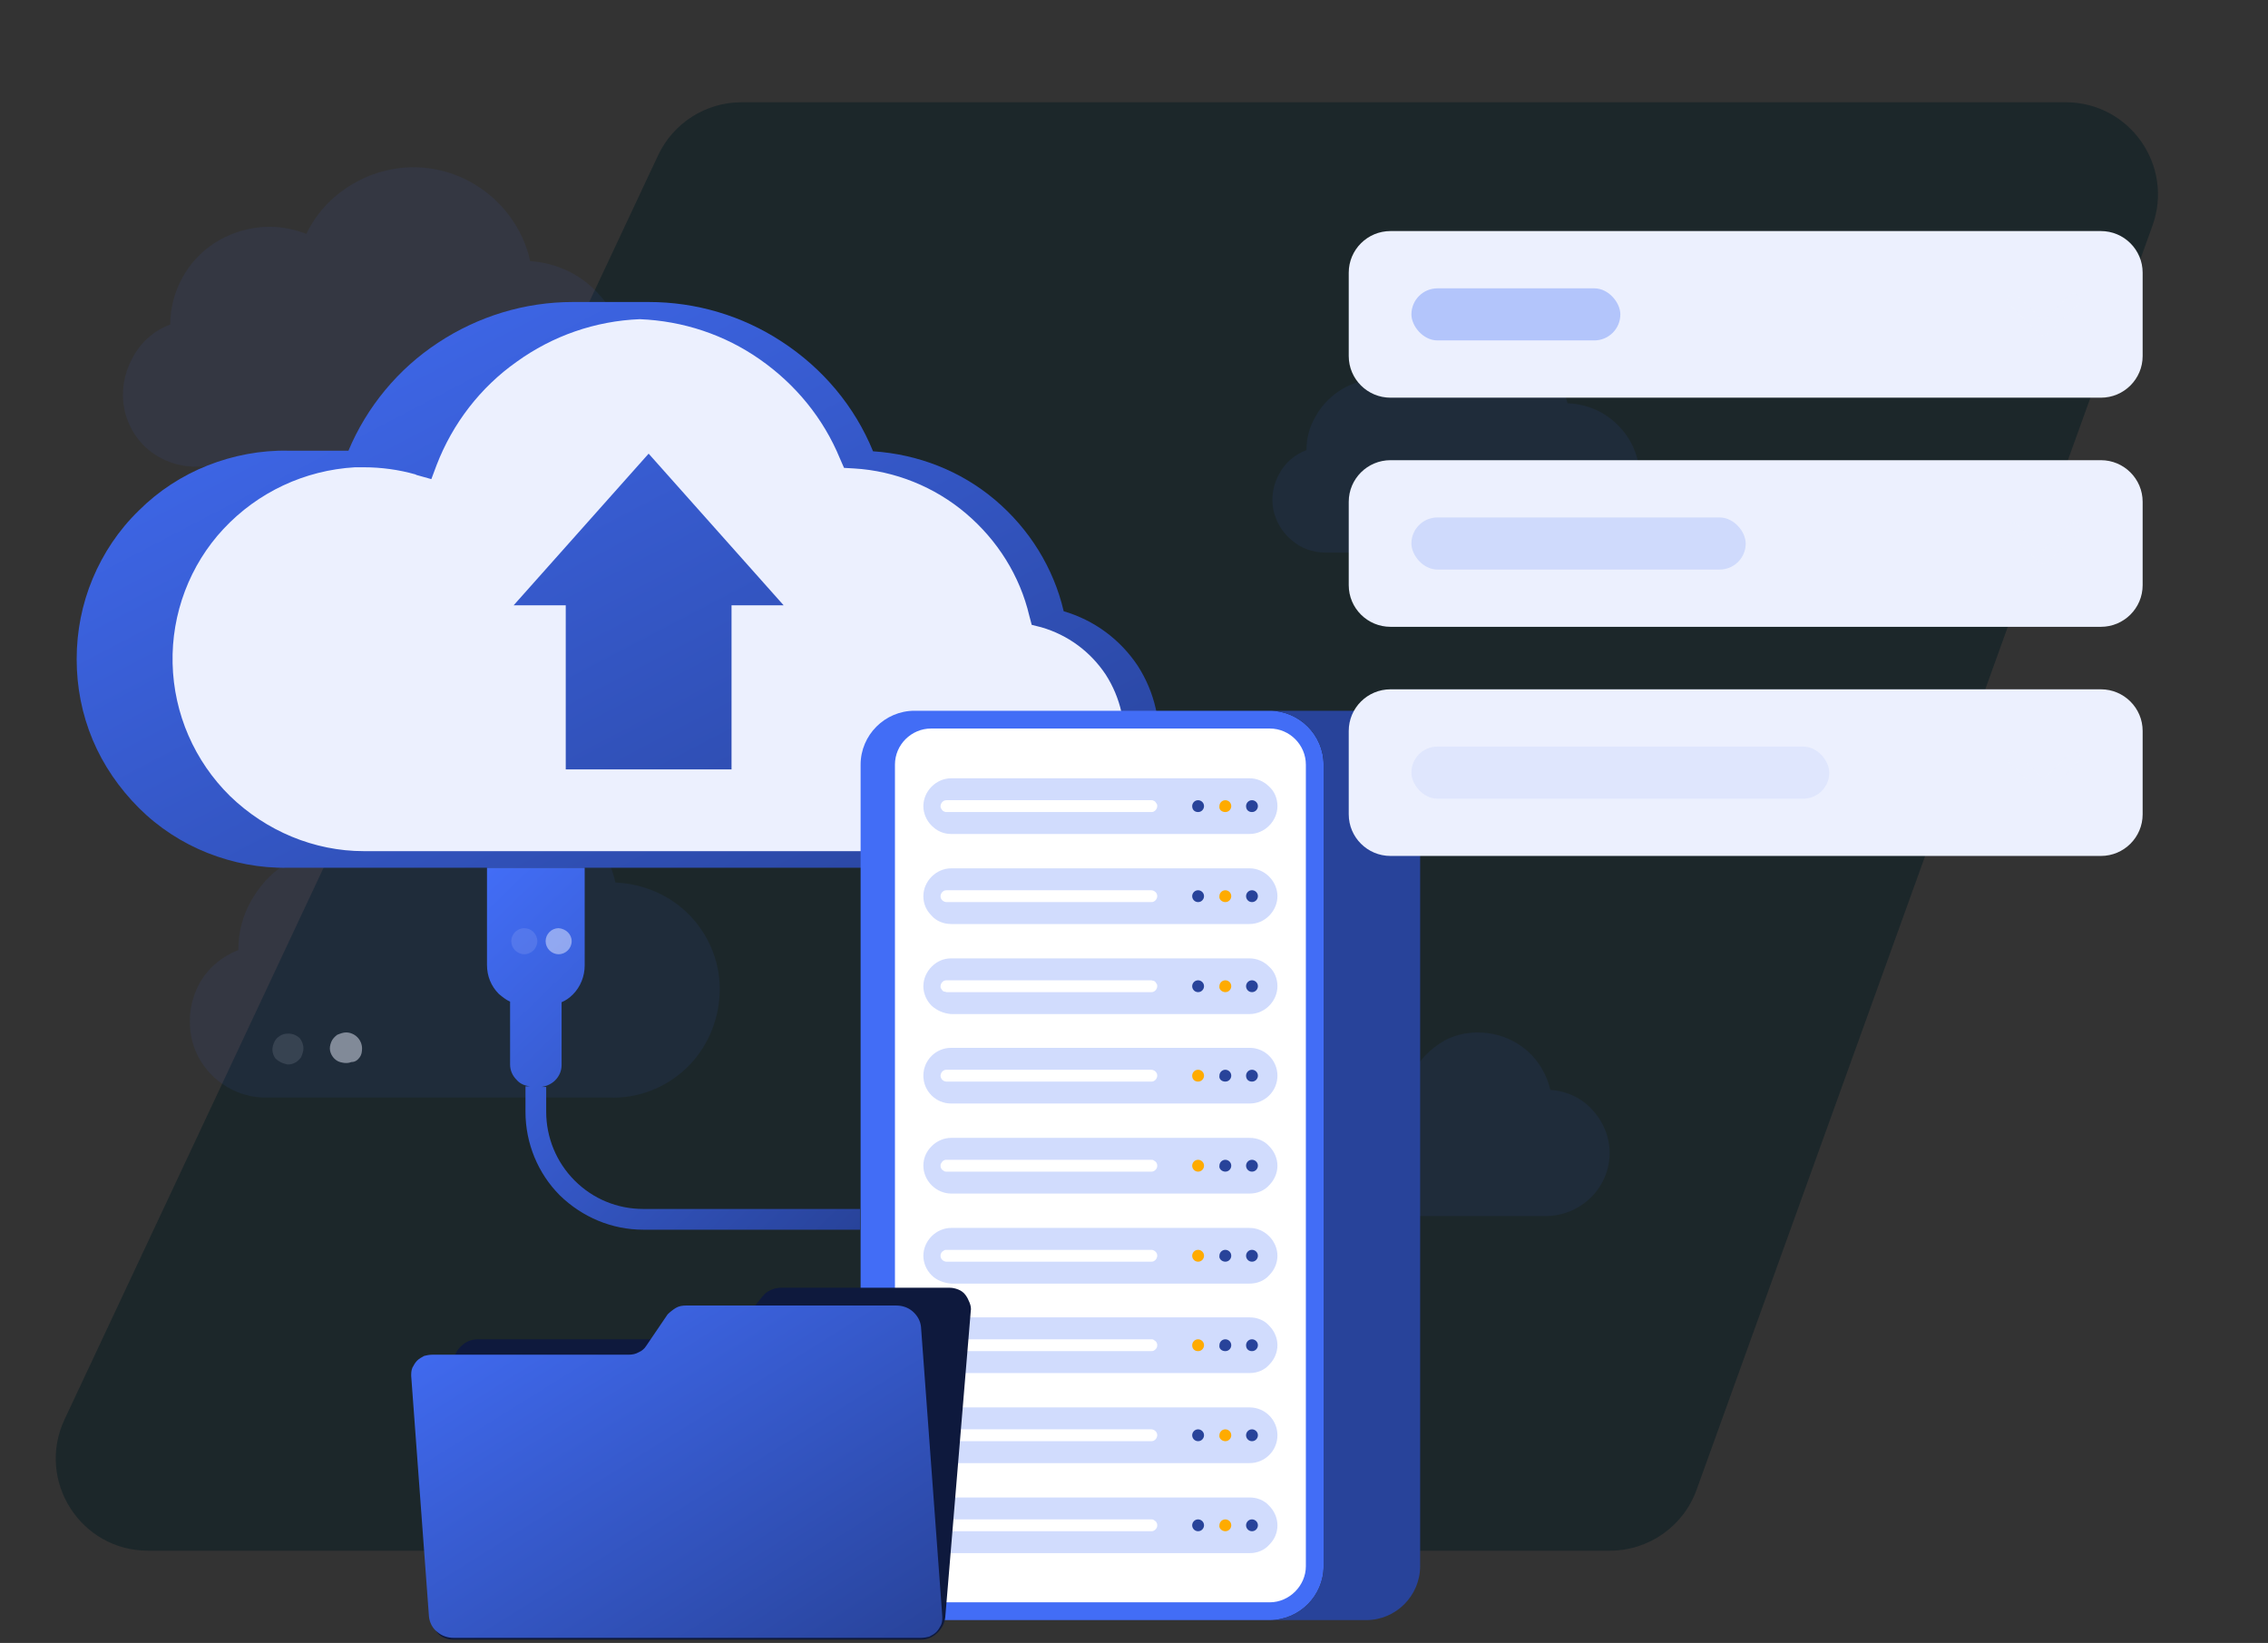
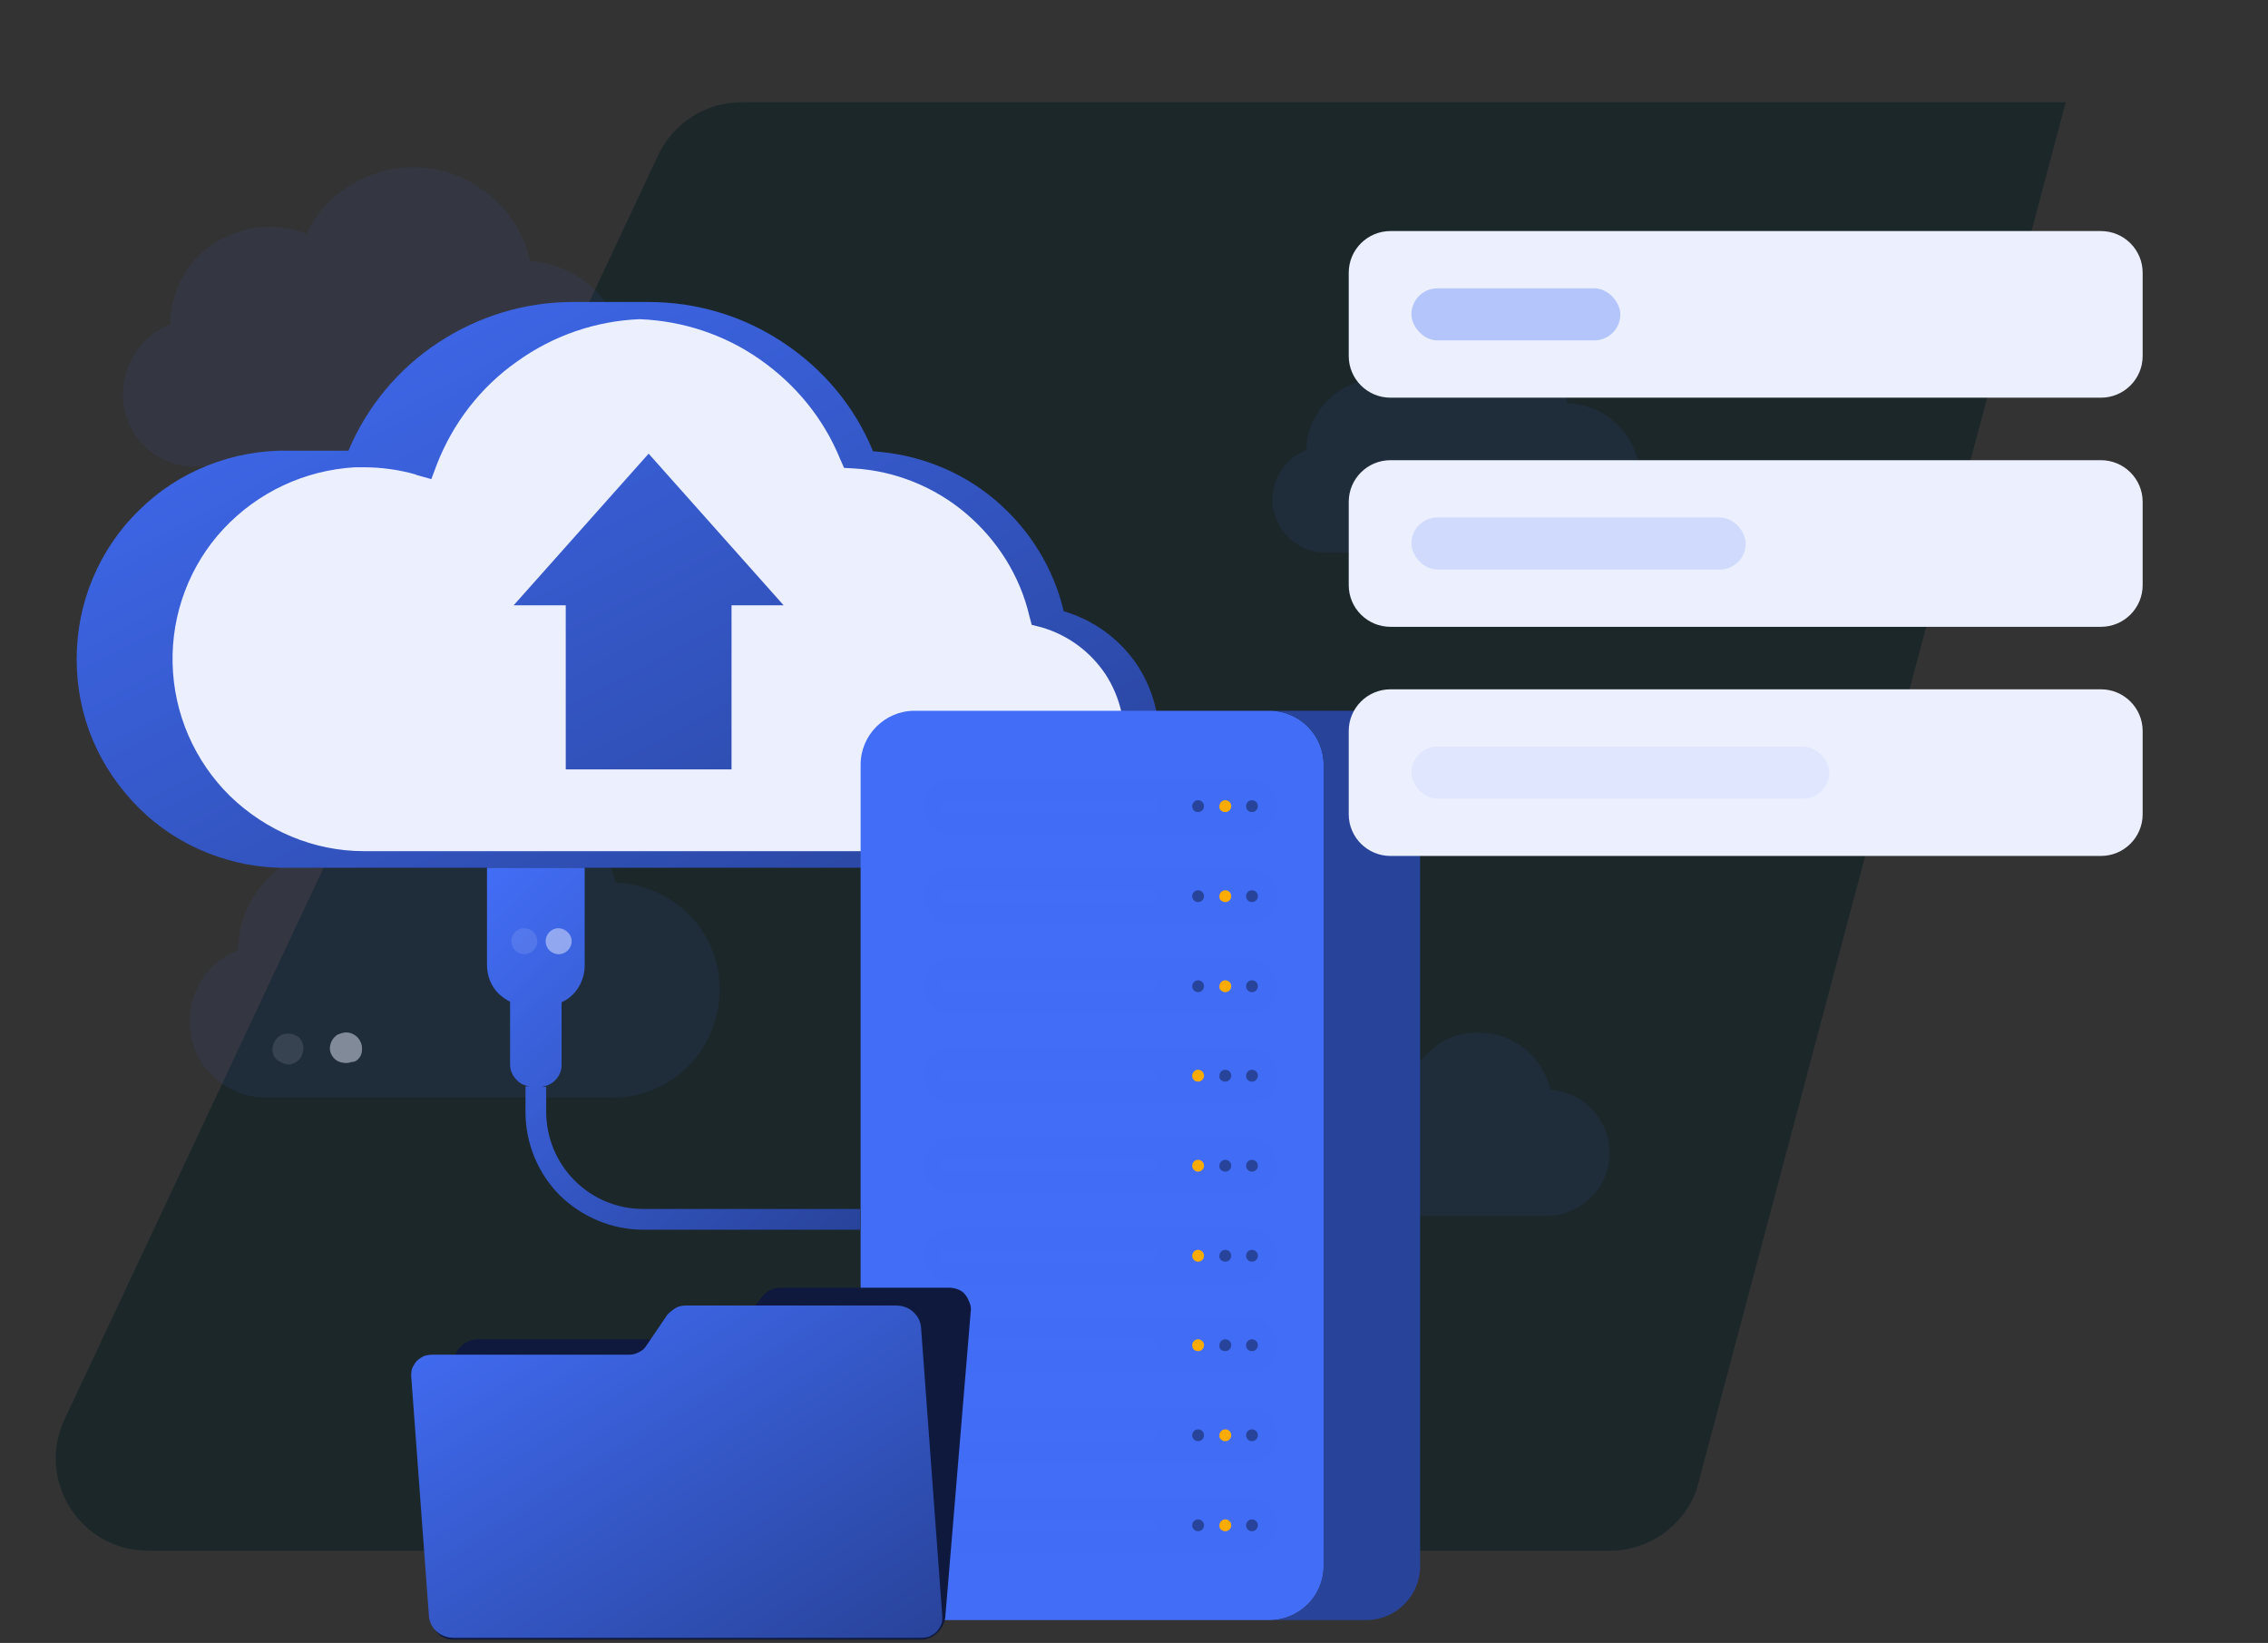
<svg xmlns="http://www.w3.org/2000/svg" width="566" height="410" viewBox="0 0 566 410" fill="none">
  <rect x="0" y="0" width="566" height="410" fill="#333333" stroke="none" />
-   <path d="M164.243 38.746C168.033 30.675 176.146 25.522 185.062 25.522H515.528C531.464 25.522 542.57 41.335 537.164 56.325L423.395 371.777C420.106 380.896 411.453 386.974 401.759 386.974H36.936C20.085 386.974 8.955 369.452 16.117 354.198L164.243 38.746Z" fill="#1C272A" />
+   <path d="M164.243 38.746C168.033 30.675 176.146 25.522 185.062 25.522H515.528L423.395 371.777C420.106 380.896 411.453 386.974 401.759 386.974H36.936C20.085 386.974 8.955 369.452 16.117 354.198L164.243 38.746Z" fill="#1C272A" />
  <path opacity="0.08" d="M42.479 80.981C42.479 76.99 43.513 72.998 45.434 69.45C47.355 65.902 50.015 62.945 53.413 60.728C56.812 58.51 60.654 57.18 64.643 56.736C68.633 56.293 72.623 56.884 76.464 58.363C79.124 52.745 83.557 48.31 89.024 45.353C94.492 42.397 100.698 41.214 106.756 41.953C112.814 42.692 118.577 45.353 123.158 49.493C127.738 53.632 130.989 59.102 132.319 65.163C138.968 65.606 145.174 68.563 149.607 73.59C154.04 78.468 156.404 84.973 156.257 91.625C156.109 98.278 153.301 104.487 148.573 109.217C143.844 113.8 137.491 116.461 130.841 116.461H48.833C44.547 116.461 40.41 114.983 37.159 112.322C33.908 109.661 31.692 105.817 30.953 101.678C30.214 97.538 30.953 93.251 33.022 89.408C35.091 85.416 38.489 82.46 42.479 80.981ZM331.652 282.035C331.652 279.522 332.243 277.156 333.425 274.939C334.607 272.721 336.232 270.947 338.301 269.469C340.37 268.139 342.734 267.252 345.246 266.956C347.758 266.66 350.27 267.104 352.486 267.991C354.112 264.591 356.919 261.782 360.17 259.86C363.421 257.938 367.41 257.347 371.104 257.79C374.946 258.234 378.493 259.86 381.3 262.373C384.108 264.886 386.028 268.286 386.915 271.982C391.052 272.278 394.894 274.052 397.554 277.156C400.362 280.261 401.839 284.253 401.691 288.244C401.544 292.383 399.77 296.227 396.815 299.036C393.86 301.845 389.87 303.471 385.733 303.471H335.493C332.834 303.471 330.322 302.584 328.401 300.81C326.332 299.184 325.002 296.818 324.559 294.305C324.116 291.792 324.559 289.131 325.741 286.766C327.219 284.844 329.287 283.07 331.652 282.035ZM59.472 237.094C59.472 232.806 60.506 228.667 62.575 224.971C64.643 221.275 67.451 218.023 70.997 215.805C74.543 213.44 78.533 211.962 82.67 211.518C86.808 211.075 91.093 211.666 94.935 213.292C97.742 207.527 102.323 202.648 108.086 199.544C113.701 196.439 120.202 195.109 126.704 195.996C133.205 196.735 139.116 199.544 143.992 203.831C148.721 208.118 152.119 213.884 153.597 220.241C160.689 220.536 167.487 223.493 172.363 228.667C177.239 233.841 179.899 240.789 179.603 247.885C179.308 254.981 176.352 261.782 171.181 266.66C166.009 271.539 159.064 274.2 151.971 273.904H66.269C61.836 273.904 57.551 272.278 54.152 269.469C50.754 266.66 48.389 262.669 47.651 258.234C46.912 253.799 47.651 249.364 49.719 245.52C51.788 241.676 55.334 238.72 59.472 237.094ZM326.037 112.322C326.037 109.365 326.775 106.556 328.253 104.043C329.583 101.53 331.652 99.312 334.016 97.686C336.38 96.06 339.188 95.025 342.143 94.73C345.098 94.434 347.906 94.877 350.713 95.912C352.634 91.921 355.885 88.668 359.727 86.451C363.716 84.381 368.149 83.494 372.582 83.938C377.015 84.529 381.152 86.303 384.551 89.408C387.949 92.364 390.166 96.356 391.2 100.643C396.076 100.791 400.805 102.861 404.203 106.556C407.602 110.104 409.375 114.983 409.227 119.861C409.08 124.74 407.011 129.471 403.317 132.871C399.77 136.271 394.894 138.045 390.018 137.897H330.765C327.662 137.897 324.707 136.862 322.342 134.793C319.978 132.871 318.353 130.062 317.762 127.105C317.171 124.001 317.762 120.896 319.239 118.235C320.717 115.426 323.229 113.357 326.037 112.322Z" fill="#426DF6" />
  <path d="M142.958 75.364H161.872C173.693 75.364 185.219 78.764 195.119 85.268C205.315 91.921 213.294 101.382 217.874 112.618C229.104 113.357 239.743 117.496 248.314 124.74C256.884 131.984 262.942 141.741 265.454 152.533C272.99 154.75 279.492 159.481 283.925 166.133C288.21 172.786 289.983 180.621 288.949 188.456C287.914 196.291 283.925 203.387 278.014 208.562C272.104 213.736 264.42 216.545 256.588 216.545H71.884C64.939 216.692 58.142 215.362 51.788 212.849C45.435 210.336 39.524 206.492 34.648 201.613C29.772 196.735 25.782 190.969 23.122 184.613C20.463 178.256 19.133 171.455 19.133 164.507C19.133 157.559 20.463 150.759 23.122 144.402C25.782 138.045 29.624 132.279 34.648 127.401C39.524 122.522 45.435 118.679 51.788 116.166C58.142 113.652 65.087 112.322 71.884 112.47H86.956C91.537 101.53 99.368 92.069 109.268 85.564C119.316 78.912 130.99 75.364 142.958 75.364Z" fill="url(#paint0_linear_866_3566)" />
  <path d="M121.681 216.544H145.914V240.937C145.914 243.598 144.88 246.259 142.959 248.181C142.072 249.068 141.186 249.659 140.151 250.103V265.773C140.151 267.251 139.56 268.582 138.526 269.617C137.639 270.504 136.309 271.095 135.127 271.243H136.309V277.452C136.309 283.809 138.821 290.018 143.402 294.601C147.983 299.183 154.041 301.697 160.543 301.697H214.624V306.871H160.543C152.711 306.871 145.323 303.766 139.708 298.296C134.241 292.827 131.138 285.287 131.138 277.452V271.095H132.32C130.99 270.947 129.808 270.504 128.921 269.469C127.887 268.434 127.296 267.104 127.296 265.625V249.955C126.261 249.511 125.375 248.772 124.488 248.033C122.567 246.111 121.533 243.598 121.533 240.789V216.544H121.681Z" fill="url(#paint1_linear_866_3566)" />
  <path fill-rule="evenodd" clip-rule="evenodd" d="M257.477 155.933L259.841 156.524C266.49 158.446 272.105 162.585 275.947 168.351C279.641 174.116 281.267 181.065 280.232 187.865C279.346 194.665 275.947 200.874 270.775 205.457C265.604 210.04 258.954 212.405 252.009 212.405H90.8C78.388 212.405 66.419 207.379 57.405 198.657C48.539 189.935 43.368 178.108 43.072 165.542C42.776 153.124 47.357 141.002 55.78 131.984C64.35 122.818 76.023 117.348 88.583 116.609H90.8C95.085 116.609 99.518 117.2 103.655 118.383L103.951 118.531L107.645 119.566L108.975 116.018C112.964 105.669 119.909 96.651 128.923 90.295C137.936 83.79 148.575 80.094 159.657 79.651C170.444 80.094 180.787 83.494 189.653 89.703C198.519 95.912 205.464 104.339 209.601 114.392L210.636 116.757L213.148 116.905C223.343 117.496 233.243 121.488 241.075 128.14C248.906 134.793 254.521 143.663 256.886 153.715L257.477 155.933ZM141.187 192.004V151.054H128.184L161.874 113.209L195.564 151.054H182.561V192.004H141.187Z" fill="#ECF0FE" />
  <path opacity="0.48" d="M378.198 130.062C378.494 129.619 378.642 129.175 378.642 128.584C378.642 127.845 378.346 127.253 377.903 126.81C377.46 126.366 376.721 126.071 376.13 126.071C375.686 126.071 375.095 126.219 374.652 126.514C374.209 126.81 373.913 127.253 373.766 127.697C373.618 128.14 373.47 128.732 373.618 129.175C373.766 129.619 373.913 130.062 374.357 130.506C374.652 130.801 375.095 131.097 375.686 131.245C376.13 131.393 376.721 131.245 377.164 131.097C377.46 130.801 377.903 130.358 378.198 130.062ZM89.764 263.852C90.208 263.26 90.356 262.521 90.356 261.634C90.356 260.599 89.912 259.564 89.173 258.825C88.435 258.086 87.4 257.643 86.366 257.643C85.627 257.643 84.888 257.938 84.15 258.234C83.558 258.678 82.967 259.269 82.672 260.008C82.376 260.747 82.229 261.486 82.376 262.226C82.524 262.965 82.967 263.704 83.411 264.147C84.002 264.739 84.593 265.034 85.479 265.182C86.218 265.33 86.957 265.33 87.696 265.034C88.73 265.034 89.321 264.443 89.764 263.852ZM388.099 128.584C388.099 129.027 387.951 129.619 387.655 130.062C387.36 130.506 386.916 130.801 386.473 130.949C386.03 131.097 385.439 131.245 384.996 131.097C384.552 130.949 384.109 130.801 383.666 130.358C383.37 130.062 383.075 129.619 382.927 129.027C382.779 128.584 382.927 127.993 383.075 127.549C383.222 127.106 383.518 126.662 383.961 126.366C384.404 126.071 384.848 125.923 385.439 125.923C386.178 125.923 386.769 126.219 387.212 126.662C387.803 127.253 388.099 127.845 388.099 128.584ZM142.664 234.876C142.664 236.65 141.186 238.129 139.413 238.129C137.64 238.129 136.162 236.65 136.162 234.876C136.162 233.102 137.64 231.624 139.413 231.624C141.186 231.772 142.664 233.102 142.664 234.876Z" fill="#ECF0FE" />
  <path opacity="0.12" d="M369.036 128.584C369.036 129.027 368.888 129.619 368.593 130.062C368.297 130.506 367.854 130.801 367.411 130.949C366.968 131.097 366.376 131.245 365.933 131.097C365.49 130.949 365.047 130.801 364.603 130.358C364.308 130.062 364.012 129.619 363.865 129.027C363.717 128.584 363.865 127.993 364.012 127.549C364.16 127.106 364.603 126.662 364.899 126.366C365.342 126.071 365.785 125.923 366.376 125.923C367.115 125.923 367.706 126.219 368.15 126.662C368.888 127.253 369.036 127.845 369.036 128.584ZM75.726 261.634C75.726 262.373 75.43 263.113 75.135 263.852C74.692 264.443 74.101 265.034 73.362 265.33C72.623 265.626 71.884 265.774 71.145 265.478C70.407 265.33 69.668 264.887 69.077 264.443C68.486 264 68.19 263.26 68.042 262.521C67.895 261.782 68.042 261.043 68.338 260.304C68.633 259.565 69.077 258.973 69.816 258.53C70.407 258.086 71.145 257.938 72.032 257.938C73.066 257.938 74.101 258.382 74.84 259.121C75.283 259.712 75.726 260.599 75.726 261.634ZM134.093 234.876C134.093 236.65 132.615 238.129 130.842 238.129C129.069 238.129 127.591 236.65 127.591 234.876C127.591 233.102 129.069 231.624 130.842 231.624C132.615 231.624 134.093 233.102 134.093 234.876Z" fill="#ECF0FE" />
  <path d="M316.878 177.369H228.22C220.832 177.369 214.773 183.43 214.773 190.822V390.841C214.773 398.232 220.832 404.294 228.22 404.294H316.878C324.266 404.294 330.324 398.232 330.324 390.841V190.822C330.324 183.43 324.266 177.369 316.878 177.369Z" fill="#426DF6" />
  <path d="M316.875 404.294H340.96C348.349 404.294 354.407 398.232 354.407 390.841V190.822C354.407 183.43 348.349 177.369 340.96 177.369H316.875C324.263 177.369 330.321 183.43 330.321 190.822V390.841C330.321 398.232 324.263 404.294 316.875 404.294Z" fill="#28439A" />
-   <path d="M325.89 390.84V190.821C325.89 185.943 321.9 181.803 316.876 181.803H232.355C227.479 181.803 223.342 185.795 223.342 190.821V390.84C223.342 395.719 227.331 399.858 232.355 399.858H316.876C321.752 399.858 325.89 395.719 325.89 390.84Z" fill="white" />
  <path opacity="0.24" fill-rule="evenodd" clip-rule="evenodd" d="M237.378 208.118H311.851C313.624 208.118 315.397 207.378 316.727 206.048C318.057 204.717 318.796 202.943 318.796 201.169C318.796 199.248 318.057 197.474 316.727 196.291C315.397 194.96 313.624 194.221 311.851 194.221H237.378C235.605 194.221 233.832 194.96 232.502 196.291C231.172 197.621 230.434 199.395 230.434 201.169C230.434 202.943 231.172 204.717 232.502 206.048C233.832 207.378 235.458 208.118 237.378 208.118ZM236.196 202.648H287.322C287.766 202.648 288.061 202.5 288.357 202.204C288.652 201.909 288.8 201.465 288.8 201.169C288.8 201.022 288.8 200.726 288.652 200.578C288.505 200.43 288.505 200.282 288.357 200.135C288.209 199.987 288.061 199.839 287.914 199.839C287.766 199.691 287.47 199.691 287.322 199.691H236.196C235.753 199.691 235.458 199.839 235.162 200.135C234.866 200.43 234.719 200.874 234.719 201.169C234.719 201.317 234.719 201.613 234.866 201.761C235.014 201.909 235.014 202.056 235.162 202.204C235.31 202.352 235.458 202.5 235.605 202.5C235.901 202.648 236.049 202.648 236.196 202.648ZM237.378 230.588H311.851C313.624 230.588 315.397 229.849 316.727 228.519C318.057 227.188 318.796 225.414 318.796 223.64C318.796 221.866 318.057 220.092 316.727 218.762C315.397 217.431 313.624 216.692 311.851 216.692H237.378C235.605 216.692 233.832 217.431 232.502 218.762C231.172 220.092 230.434 221.866 230.434 223.64C230.434 225.562 231.172 227.188 232.502 228.519C233.684 229.849 235.458 230.588 237.378 230.588ZM236.196 225.118H287.322C287.766 225.118 288.061 224.971 288.357 224.675C288.652 224.379 288.8 223.936 288.8 223.64C288.8 223.197 288.652 222.901 288.357 222.605C288.061 222.31 287.618 222.162 287.322 222.162H236.196C235.753 222.162 235.458 222.31 235.162 222.605C234.866 222.901 234.719 223.344 234.719 223.64C234.719 224.084 234.866 224.379 235.162 224.675C235.458 224.971 235.901 225.118 236.196 225.118ZM237.378 253.059H311.851C313.624 253.059 315.397 252.32 316.727 250.989C318.057 249.659 318.796 247.885 318.796 246.111C318.796 244.189 318.057 242.415 316.727 241.232C315.397 239.902 313.624 239.163 311.851 239.163H237.378C235.458 239.163 233.832 239.902 232.502 241.232C231.172 242.563 230.434 244.337 230.434 246.111C230.434 247.885 231.172 249.659 232.502 250.989C233.832 252.172 235.458 252.911 237.378 253.059ZM236.196 247.589H287.322C287.766 247.589 288.061 247.441 288.357 247.146C288.652 246.85 288.8 246.407 288.8 246.111C288.8 245.963 288.8 245.667 288.652 245.519C288.505 245.372 288.505 245.224 288.357 245.076C288.209 244.928 288.061 244.78 287.914 244.78C287.766 244.78 287.47 244.632 287.322 244.632H236.196C235.753 244.632 235.458 244.78 235.162 245.076C234.866 245.372 234.719 245.815 234.719 246.111C234.719 246.259 234.719 246.554 234.866 246.702C235.014 246.85 235.014 246.998 235.162 247.146C235.31 247.293 235.458 247.441 235.605 247.441C235.901 247.441 236.049 247.589 236.196 247.589ZM237.378 261.486H311.851C315.693 261.486 318.796 264.59 318.796 268.434C318.796 272.277 315.693 275.382 311.851 275.382H237.378C233.537 275.382 230.434 272.277 230.434 268.434C230.434 264.59 233.537 261.486 237.378 261.486ZM236.196 269.912H287.322C287.766 269.912 288.061 269.764 288.357 269.469C288.652 269.173 288.8 268.729 288.8 268.434C288.8 267.99 288.652 267.695 288.357 267.399C288.061 267.103 287.618 266.955 287.322 266.955H236.196C235.753 266.955 235.458 267.103 235.162 267.399C234.866 267.695 234.719 268.138 234.719 268.434C234.719 268.729 234.866 269.173 235.162 269.469C235.458 269.764 235.901 269.912 236.196 269.912ZM311.851 297.853H237.378C235.605 297.853 233.832 297.113 232.502 295.783C231.172 294.452 230.434 292.678 230.434 290.904C230.434 288.983 231.172 287.356 232.502 286.026C233.832 284.695 235.605 283.956 237.378 283.956H311.851C313.772 283.956 315.545 284.695 316.727 286.026C318.057 287.356 318.796 289.13 318.796 290.904C318.796 292.678 318.057 294.452 316.727 295.783C315.545 297.113 313.772 297.853 311.851 297.853ZM287.322 292.383H236.196C236.049 292.383 235.753 292.383 235.605 292.235C235.458 292.087 235.31 292.087 235.162 291.939C235.014 291.791 234.866 291.644 234.866 291.496C234.719 291.348 234.719 291.052 234.719 290.904C234.719 290.757 234.719 290.461 234.866 290.313C235.014 290.165 235.014 290.017 235.162 289.87C235.31 289.722 235.458 289.574 235.605 289.574C235.753 289.426 236.049 289.426 236.196 289.426H287.322C287.47 289.426 287.766 289.426 287.914 289.574C288.061 289.722 288.209 289.722 288.357 289.87C288.505 290.017 288.652 290.165 288.652 290.313C288.8 290.461 288.8 290.757 288.8 290.904C288.8 291.348 288.652 291.644 288.357 291.939C288.061 292.235 287.766 292.383 287.322 292.383ZM237.378 320.323H311.851C313.772 320.323 315.545 319.584 316.727 318.254C318.057 316.923 318.796 315.149 318.796 313.375C318.796 311.601 318.057 309.827 316.727 308.497C315.397 307.166 313.624 306.427 311.851 306.427H237.378C235.605 306.427 233.832 307.166 232.502 308.497C231.172 309.827 230.434 311.601 230.434 313.375C230.434 315.149 231.172 316.923 232.502 318.254C233.684 319.436 235.458 320.176 237.378 320.323ZM236.196 314.854H287.322C287.766 314.854 288.061 314.706 288.357 314.41C288.652 314.114 288.8 313.671 288.8 313.375C288.8 312.932 288.652 312.636 288.357 312.34C288.061 312.045 287.618 311.897 287.322 311.897H236.196C236.049 311.897 235.753 311.897 235.605 312.045C235.458 312.192 235.31 312.192 235.162 312.34C235.014 312.488 234.866 312.636 234.866 312.784C234.719 312.932 234.719 313.227 234.719 313.375C234.719 313.819 234.866 314.114 235.162 314.41C235.458 314.706 235.901 314.854 236.196 314.854ZM311.851 342.646H237.378C235.605 342.646 233.832 341.907 232.502 340.577C231.172 339.246 230.434 337.472 230.434 335.698C230.434 333.776 231.172 332.15 232.502 330.82C233.832 329.489 235.605 328.75 237.378 328.75H311.851C313.772 328.75 315.545 329.489 316.727 330.82C318.057 332.15 318.796 333.924 318.796 335.698C318.796 337.472 318.057 339.246 316.727 340.577C315.545 341.907 313.772 342.646 311.851 342.646ZM287.322 337.176H236.196C235.753 337.176 235.458 337.029 235.162 336.733C234.866 336.437 234.719 335.994 234.719 335.698C234.719 335.255 234.866 334.959 235.162 334.663C235.458 334.368 235.901 334.22 236.196 334.22H287.322C287.47 334.22 287.766 334.22 287.914 334.368C288.061 334.515 288.209 334.515 288.357 334.663C288.505 334.811 288.652 334.959 288.652 335.107C288.8 335.255 288.8 335.55 288.8 335.698C288.8 336.142 288.652 336.437 288.357 336.733C288.061 337.029 287.766 337.176 287.322 337.176ZM237.378 351.221H311.851C315.693 351.221 318.796 354.325 318.796 358.169C318.796 362.012 315.693 365.117 311.851 365.117H237.378C233.537 365.117 230.434 362.012 230.434 358.169C230.434 354.325 233.537 351.221 237.378 351.221ZM236.196 359.647H287.322C287.766 359.647 288.061 359.499 288.357 359.204C288.652 358.908 288.8 358.464 288.8 358.169C288.8 357.725 288.652 357.43 288.357 357.134C288.061 356.838 287.618 356.69 287.322 356.69H236.196C235.753 356.69 235.458 356.838 235.162 357.134C234.866 357.43 234.719 357.873 234.719 358.169C234.719 358.317 234.719 358.612 234.866 358.76C235.014 358.908 235.014 359.056 235.162 359.204C235.31 359.351 235.458 359.499 235.605 359.499C235.753 359.499 236.049 359.647 236.196 359.647ZM311.851 387.588H237.378C235.605 387.588 233.832 386.849 232.502 385.518C231.172 384.188 230.434 382.414 230.434 380.64C230.434 378.718 231.172 377.092 232.502 375.761C233.832 374.43 235.605 373.691 237.378 373.691H311.851C313.772 373.691 315.545 374.43 316.727 375.761C318.057 377.092 318.796 378.866 318.796 380.64C318.796 382.561 318.057 384.188 316.727 385.518C315.545 386.849 313.772 387.588 311.851 387.588ZM287.322 382.118H236.196C235.753 382.118 235.458 381.97 235.162 381.674C234.866 381.379 234.719 380.935 234.719 380.64C234.719 380.196 234.866 379.9 235.162 379.605C235.458 379.309 235.901 379.161 236.196 379.161H287.322C287.47 379.161 287.766 379.161 287.914 379.309C288.061 379.457 288.209 379.457 288.357 379.605C288.505 379.753 288.652 379.9 288.652 380.048C288.8 380.196 288.8 380.492 288.8 380.64C288.8 381.083 288.652 381.379 288.357 381.674C288.061 381.97 287.766 382.118 287.322 382.118Z" fill="#426DF6" />
  <path d="M305.794 202.648C306.681 202.648 307.272 201.909 307.272 201.17C307.272 200.283 306.533 199.692 305.794 199.692C304.908 199.692 304.317 200.431 304.317 201.17C304.169 202.057 304.908 202.648 305.794 202.648ZM305.794 225.119C306.681 225.119 307.272 224.38 307.272 223.641C307.272 222.754 306.533 222.162 305.794 222.162C304.908 222.162 304.317 222.902 304.317 223.641C304.169 224.38 304.908 225.119 305.794 225.119ZM305.794 247.59C306.681 247.59 307.272 246.851 307.272 246.111C307.272 245.224 306.533 244.633 305.794 244.633C304.908 244.633 304.317 245.372 304.317 246.111C304.169 246.851 304.908 247.59 305.794 247.59ZM298.997 269.913C299.884 269.913 300.475 269.173 300.475 268.434C300.475 267.547 299.736 266.956 298.997 266.956C298.111 266.956 297.52 267.695 297.52 268.434C297.52 269.321 298.111 269.913 298.997 269.913ZM298.997 292.383C299.884 292.383 300.475 291.644 300.475 290.905C300.475 290.018 299.736 289.427 298.997 289.427C298.111 289.427 297.52 290.166 297.52 290.905C297.52 291.644 298.111 292.383 298.997 292.383ZM298.997 314.854C299.884 314.854 300.475 314.115 300.475 313.376C300.475 312.489 299.736 311.897 298.997 311.897C298.111 311.897 297.52 312.637 297.52 313.376C297.52 314.115 298.111 314.854 298.997 314.854ZM298.997 337.177C299.884 337.177 300.475 336.438 300.475 335.699C300.475 334.812 299.736 334.22 298.997 334.22C298.111 334.22 297.52 334.959 297.52 335.699C297.52 336.586 298.111 337.177 298.997 337.177ZM305.794 359.648C306.681 359.648 307.272 358.909 307.272 358.169C307.272 357.282 306.533 356.691 305.794 356.691C304.908 356.691 304.317 357.43 304.317 358.169C304.169 358.909 304.908 359.648 305.794 359.648ZM305.794 382.118C306.681 382.118 307.272 381.379 307.272 380.64C307.272 379.753 306.533 379.162 305.794 379.162C304.908 379.162 304.317 379.901 304.317 380.64C304.169 381.379 304.908 382.118 305.794 382.118Z" fill="#FFAB00" />
  <path d="M312.444 202.648C313.33 202.648 313.921 201.909 313.921 201.17C313.921 200.283 313.182 199.692 312.444 199.692C311.557 199.692 310.966 200.431 310.966 201.17C310.966 202.057 311.557 202.648 312.444 202.648ZM312.444 225.119C313.33 225.119 313.921 224.38 313.921 223.641C313.921 222.754 313.182 222.162 312.444 222.162C311.557 222.162 310.966 222.902 310.966 223.641C310.966 224.38 311.557 225.119 312.444 225.119ZM312.444 247.59C313.33 247.59 313.921 246.851 313.921 246.111C313.921 245.224 313.182 244.633 312.444 244.633C311.557 244.633 310.966 245.372 310.966 246.111C310.966 246.851 311.557 247.59 312.444 247.59ZM305.794 269.913C306.681 269.913 307.272 269.173 307.272 268.434C307.272 267.547 306.533 266.956 305.794 266.956C304.908 266.956 304.317 267.695 304.317 268.434C304.169 269.321 304.908 269.913 305.794 269.913ZM305.794 292.383C306.681 292.383 307.272 291.644 307.272 290.905C307.272 290.018 306.533 289.427 305.794 289.427C304.908 289.427 304.317 290.166 304.317 290.905C304.169 291.644 304.908 292.383 305.794 292.383ZM312.444 314.854C313.33 314.854 313.921 314.115 313.921 313.376C313.921 312.489 313.182 311.897 312.444 311.897C311.557 311.897 310.966 312.637 310.966 313.376C310.966 314.115 311.557 314.854 312.444 314.854ZM312.444 337.177C313.33 337.177 313.921 336.438 313.921 335.699C313.921 334.812 313.182 334.22 312.444 334.22C311.557 334.22 310.966 334.959 310.966 335.699C310.966 336.586 311.557 337.177 312.444 337.177ZM312.444 359.648C313.33 359.648 313.921 358.909 313.921 358.169C313.921 357.282 313.182 356.691 312.444 356.691C311.557 356.691 310.966 357.43 310.966 358.169C310.966 358.909 311.557 359.648 312.444 359.648ZM312.444 382.118C313.33 382.118 313.921 381.379 313.921 380.64C313.921 379.753 313.182 379.162 312.444 379.162C311.557 379.162 310.966 379.901 310.966 380.64C310.966 381.379 311.557 382.118 312.444 382.118ZM298.997 202.648C299.884 202.648 300.475 201.909 300.475 201.17C300.475 200.283 299.736 199.692 298.997 199.692C298.111 199.692 297.52 200.431 297.52 201.17C297.52 202.057 298.111 202.648 298.997 202.648ZM298.997 225.119C299.884 225.119 300.475 224.38 300.475 223.641C300.475 222.754 299.736 222.162 298.997 222.162C298.111 222.162 297.52 222.902 297.52 223.641C297.52 224.38 298.111 225.119 298.997 225.119ZM298.997 247.59C299.884 247.59 300.475 246.851 300.475 246.111C300.475 245.224 299.736 244.633 298.997 244.633C298.111 244.633 297.52 245.372 297.52 246.111C297.52 246.851 298.111 247.59 298.997 247.59ZM312.444 269.913C313.33 269.913 313.921 269.173 313.921 268.434C313.921 267.547 313.182 266.956 312.444 266.956C311.557 266.956 310.966 267.695 310.966 268.434C310.966 269.321 311.557 269.913 312.444 269.913ZM312.444 292.383C313.33 292.383 313.921 291.644 313.921 290.905C313.921 290.018 313.182 289.427 312.444 289.427C311.557 289.427 310.966 290.166 310.966 290.905C310.966 291.644 311.557 292.383 312.444 292.383ZM305.794 314.854C306.681 314.854 307.272 314.115 307.272 313.376C307.272 312.489 306.533 311.897 305.794 311.897C304.908 311.897 304.317 312.637 304.317 313.376C304.169 314.115 304.908 314.854 305.794 314.854ZM305.794 337.177C306.681 337.177 307.272 336.438 307.272 335.699C307.272 334.812 306.533 334.22 305.794 334.22C304.908 334.22 304.317 334.959 304.317 335.699C304.169 336.586 304.908 337.177 305.794 337.177ZM298.997 359.648C299.884 359.648 300.475 358.909 300.475 358.169C300.475 357.282 299.736 356.691 298.997 356.691C298.111 356.691 297.52 357.43 297.52 358.169C297.52 358.909 298.111 359.648 298.997 359.648ZM298.997 382.118C299.884 382.118 300.475 381.379 300.475 380.64C300.475 379.753 299.736 379.162 298.997 379.162C298.111 379.162 297.52 379.901 297.52 380.64C297.52 381.379 298.111 382.118 298.997 382.118Z" fill="#28439A" />
  <path d="M190.242 323.576L183.593 331.855C183.002 332.594 182.263 333.185 181.377 333.629C180.49 334.072 179.603 334.22 178.717 334.22H119.316C117.691 334.22 116.213 334.812 115.179 335.846C113.996 336.881 113.258 338.36 113.11 339.838L107.79 403.259C107.643 403.998 107.79 404.737 108.086 405.476C108.381 406.215 108.677 406.807 109.12 407.398C109.564 407.989 110.155 408.433 110.893 408.728C111.632 409.024 112.371 409.172 113.11 409.172H229.695C231.321 409.172 232.798 408.581 233.832 407.546C235.015 406.511 235.753 405.033 235.901 403.554L242.255 327.272C242.403 326.533 242.255 325.794 241.959 325.054C241.664 324.315 241.368 323.724 240.925 323.133C240.482 322.541 239.891 322.098 239.152 321.802C238.413 321.506 237.674 321.359 237.083 321.359H194.971C194.084 321.359 193.198 321.506 192.311 321.95C191.572 322.246 190.833 322.837 190.242 323.576Z" fill="#0E193D" />
  <path d="M166.601 328.011L161.281 335.846C160.838 336.585 160.099 337.176 159.36 337.472C158.622 337.916 157.735 338.064 156.848 338.064H107.939C107.2 338.064 106.461 338.211 105.87 338.359C105.279 338.655 104.54 339.098 104.097 339.542C103.654 339.985 103.21 340.725 102.915 341.316C102.619 342.055 102.619 342.646 102.619 343.386L107.052 403.406C107.2 404.884 107.939 406.363 109.121 407.25C110.303 408.285 111.781 408.728 113.258 408.728H229.844C230.582 408.728 231.321 408.58 231.912 408.432C232.503 408.137 233.242 407.693 233.685 407.25C234.129 406.806 234.572 406.067 234.867 405.476C235.163 404.737 235.163 404.145 235.163 403.406L229.844 331.115C229.696 329.637 228.957 328.306 227.775 327.272C226.593 326.237 225.115 325.793 223.637 325.793H171.181C170.295 325.793 169.408 325.941 168.669 326.385C167.931 326.828 167.192 327.419 166.601 328.011Z" fill="url(#paint2_linear_866_3566)" />
  <path d="M336.59 68.056C336.59 62.315 341.259 57.66 347.018 57.66H524.29C530.049 57.66 534.717 62.315 534.717 68.056V88.849C534.717 94.59 530.049 99.245 524.29 99.245H347.018C341.259 99.245 336.59 94.59 336.59 88.849V68.056Z" fill="#ECF0FE" />
  <path d="M336.59 125.235C336.59 119.493 341.259 114.839 347.018 114.839H524.29C530.049 114.839 534.717 119.493 534.717 125.235V146.027C534.717 151.769 530.049 156.423 524.29 156.423H347.018C341.259 156.423 336.59 151.769 336.59 146.027V125.235Z" fill="#ECF0FE" />
  <path d="M336.59 182.414C336.59 176.672 341.259 172.018 347.018 172.018H524.29C530.049 172.018 534.717 176.672 534.717 182.414V203.206C534.717 208.948 530.049 213.602 524.29 213.602H347.018C341.259 213.602 336.59 208.948 336.59 203.206V182.414Z" fill="#ECF0FE" />
  <path opacity="0.48" d="M516.461 73.707L509.933 80.072L503.404 73.707C502.808 73.145 501.859 73.153 501.273 73.725C500.686 74.297 500.678 75.222 501.254 75.803L508.858 83.216C509.451 83.795 510.414 83.795 511.008 83.216L518.611 75.803C519.007 75.431 519.165 74.88 519.026 74.362C518.887 73.843 518.472 73.439 517.94 73.303C517.408 73.167 516.843 73.322 516.461 73.707Z" fill="#ECF0FE" />
  <path opacity="0.48" d="M516.461 130.886L509.933 137.251L503.404 130.886C502.808 130.324 501.859 130.332 501.273 130.904C500.686 131.476 500.678 132.4 501.254 132.982L508.858 140.395C509.451 140.974 510.414 140.974 511.008 140.395L518.611 132.982C519.007 132.61 519.165 132.059 519.026 131.54C518.887 131.022 518.472 130.617 517.94 130.481C517.408 130.346 516.843 130.5 516.461 130.886Z" fill="#ECF0FE" />
  <path opacity="0.48" d="M516.461 188.064L509.933 194.429L503.404 188.064C502.808 187.503 501.859 187.511 501.273 188.083C500.686 188.654 500.678 189.579 501.254 190.161L508.858 197.574C509.451 198.153 510.414 198.153 511.008 197.574L518.611 190.161C519.007 189.789 519.165 189.237 519.026 188.719C518.887 188.201 518.472 187.796 517.94 187.66C517.408 187.524 516.843 187.679 516.461 188.064Z" fill="#ECF0FE" />
  <rect x="352.232" y="71.955" width="52.139" height="12.995" rx="6.498" fill="#B3C5FB" />
  <rect opacity="0.5" x="352.232" y="129.134" width="83.422" height="12.995" rx="6.498" fill="#B3C5FB" />
  <rect opacity="0.24" x="352.232" y="186.312" width="104.278" height="12.995" rx="6.498" fill="#B3C5FB" />
  <defs>
    <linearGradient id="paint0_linear_866_3566" x1="19.133" y1="75.364" x2="135.066" y2="297.146" gradientUnits="userSpaceOnUse">
      <stop stop-color="#426DF6" />
      <stop offset="1" stop-color="#28439A" />
    </linearGradient>
    <linearGradient id="paint1_linear_866_3566" x1="121.533" y1="216.544" x2="211.818" y2="309.593" gradientUnits="userSpaceOnUse">
      <stop stop-color="#426DF6" />
      <stop offset="1" stop-color="#28439A" />
    </linearGradient>
    <linearGradient id="paint2_linear_866_3566" x1="102.619" y1="325.793" x2="177.205" y2="444.993" gradientUnits="userSpaceOnUse">
      <stop stop-color="#426DF6" />
      <stop offset="1" stop-color="#28439A" />
    </linearGradient>
  </defs>
</svg>